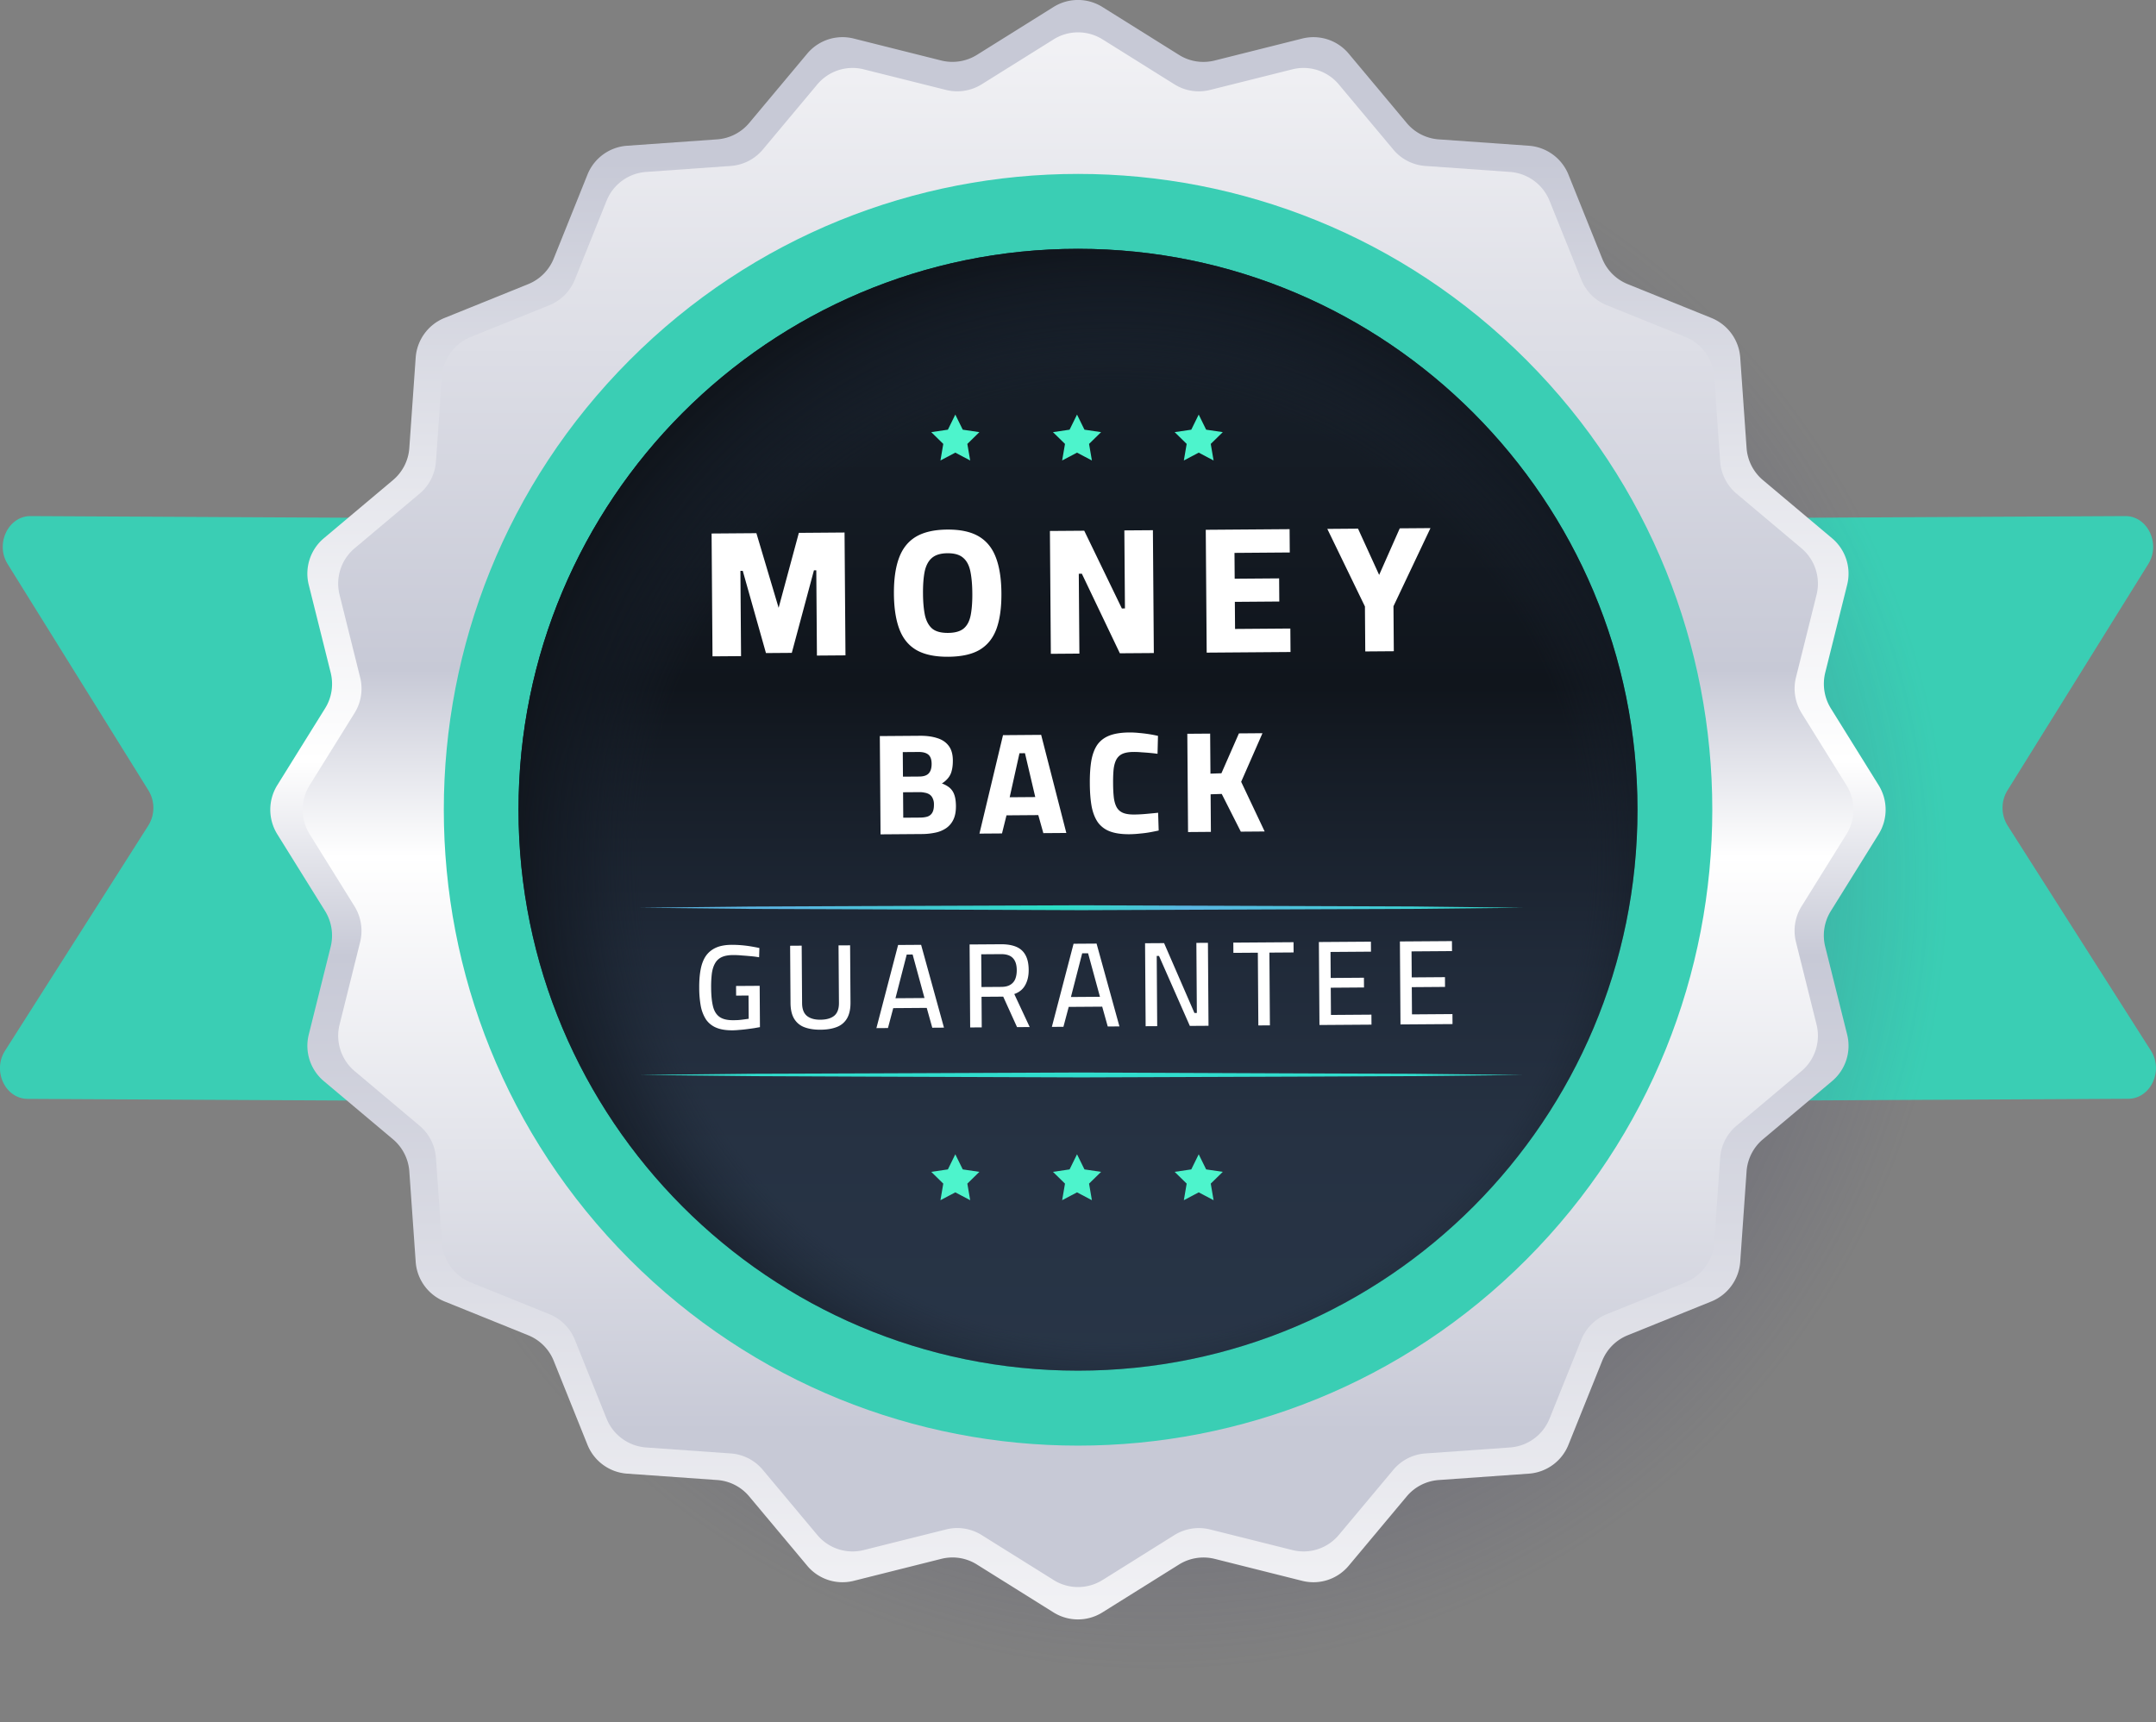
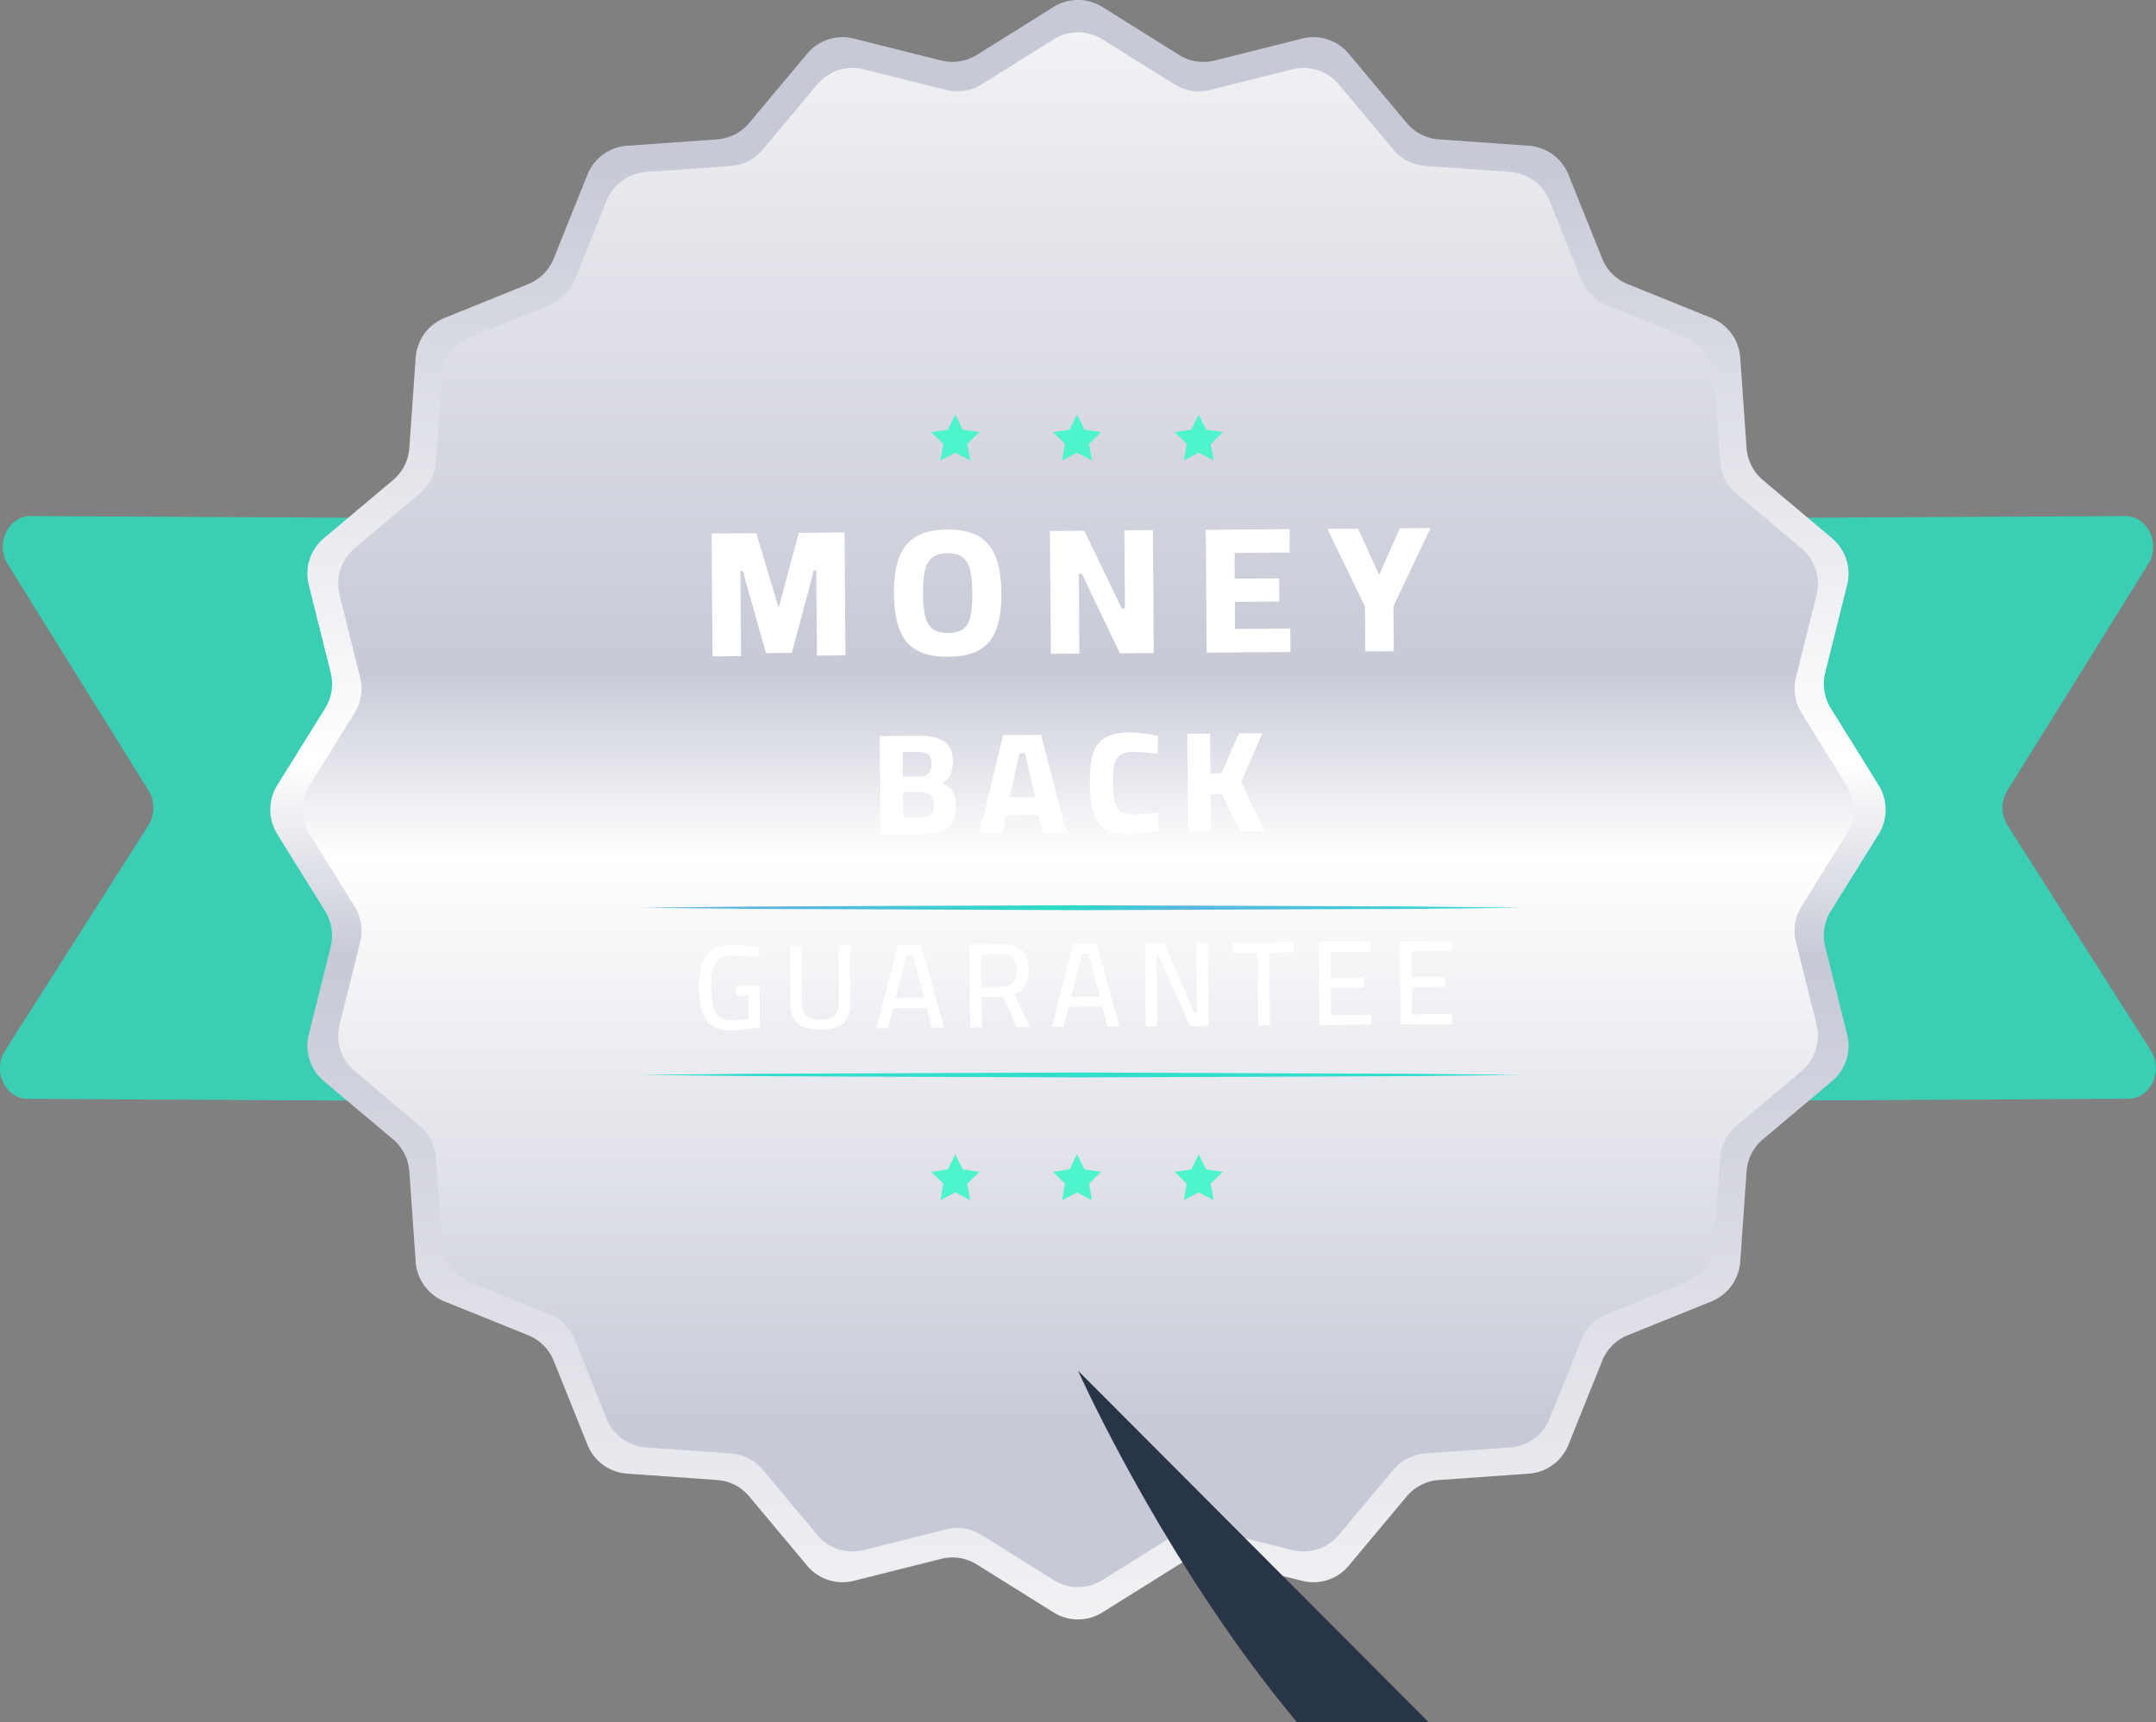
<svg xmlns="http://www.w3.org/2000/svg" width="179" height="143" fill="none">
  <rect width="100%" height="100%" fill="#808080" stroke="none" />
  <g clip-path="url(#a)">
    <path d="m101.935 89.087-.227-43.302c0-1.4 1.015-2.549 2.282-2.557l72.46-.375c1.852-.008 2.956 2.297 1.908 3.983L166.662 65.64a2.774 2.774 0 0 0 .017 2.908L178.57 87.23c1.072 1.678-.008 3.99-1.868 4.007l-72.46.375c-1.267 0-2.298-1.124-2.307-2.533v.008ZM77.057 89.087l.227-43.302c0-1.4-1.015-2.549-2.282-2.557l-72.46-.375C.692 42.845-.413 45.15.635 46.836L12.33 65.64a2.775 2.775 0 0 1-.016 2.908L.423 87.238c-1.072 1.678.008 3.99 1.868 4.007l72.46.375c1.266 0 2.298-1.124 2.306-2.533Z" fill="#3ACEB4" />
-     <path style="mix-blend-mode:multiply" d="M165.118 83.702c5.979-38.282-20.126-74.175-58.306-80.17-38.18-5.995-73.978 20.18-79.957 58.461-5.979 38.282 20.125 74.176 58.306 80.17 38.18 5.995 73.978-20.179 79.957-58.46Z" fill="url(#b)" />
    <path d="m155.974 69.265-3.972 6.384a3.833 3.833 0 0 0-.463 2.965l1.819 7.289a3.835 3.835 0 0 1-1.251 3.868l-5.742 4.83a3.831 3.831 0 0 0-1.357 2.67l-.527 7.501a3.85 3.85 0 0 1-2.388 3.29l-6.953 2.81a3.832 3.832 0 0 0-2.12 2.126l-2.802 6.971a3.831 3.831 0 0 1-3.282 2.394l-7.48.53a3.828 3.828 0 0 0-2.665 1.36l-4.816 5.757a3.815 3.815 0 0 1-3.858 1.255l-7.27-1.825a3.85 3.85 0 0 0-2.956.465l-6.368 3.982a3.827 3.827 0 0 1-4.053 0l-6.368-3.982a3.81 3.81 0 0 0-2.957-.465l-7.27 1.825a3.815 3.815 0 0 1-3.857-1.255l-4.817-5.757a3.81 3.81 0 0 0-2.664-1.36l-7.48-.53a3.84 3.84 0 0 1-3.282-2.394l-2.802-6.971a3.833 3.833 0 0 0-2.12-2.126l-6.953-2.81a3.838 3.838 0 0 1-2.388-3.29l-.528-7.5a3.843 3.843 0 0 0-1.356-2.672l-5.743-4.829a3.836 3.836 0 0 1-1.25-3.868l1.819-7.29a3.877 3.877 0 0 0-.463-2.964l-3.972-6.384a3.857 3.857 0 0 1 0-4.064l3.972-6.385c.552-.88.715-1.955.463-2.965l-1.82-7.288a3.836 3.836 0 0 1 1.251-3.869l5.743-4.83a3.827 3.827 0 0 0 1.356-2.67l.528-7.501a3.85 3.85 0 0 1 2.388-3.29l6.953-2.81a3.832 3.832 0 0 0 2.12-2.125l2.802-6.972a3.83 3.83 0 0 1 3.282-2.394l7.48-.53a3.826 3.826 0 0 0 2.664-1.36l4.817-5.757A3.814 3.814 0 0 1 70.876 3.2l7.27 1.824a3.85 3.85 0 0 0 2.956-.464L87.47.578a3.829 3.829 0 0 1 4.053 0l6.368 3.983c.877.553 1.95.716 2.956.464l7.27-1.824a3.814 3.814 0 0 1 3.858 1.254l4.816 5.758a3.814 3.814 0 0 0 2.665 1.36l7.48.529a3.842 3.842 0 0 1 3.282 2.394l2.802 6.972a3.83 3.83 0 0 0 2.12 2.125l6.953 2.81a3.84 3.84 0 0 1 2.388 3.29l.527 7.5a3.847 3.847 0 0 0 1.357 2.672l5.742 4.83a3.835 3.835 0 0 1 1.251 3.868l-1.819 7.288a3.877 3.877 0 0 0 .463 2.965l3.972 6.385a3.86 3.86 0 0 1 0 4.064Z" fill="url(#c)" />
    <path d="m153.301 69.265-3.728 5.993a3.837 3.837 0 0 0-.463 2.965l1.706 6.849a3.837 3.837 0 0 1-1.251 3.868l-5.393 4.537a3.831 3.831 0 0 0-1.357 2.67l-.495 7.045a3.852 3.852 0 0 1-2.388 3.291l-6.53 2.638a3.832 3.832 0 0 0-2.12 2.126l-2.632 6.547a3.829 3.829 0 0 1-3.281 2.395l-7.026.497a3.824 3.824 0 0 0-2.664 1.36l-4.524 5.407a3.814 3.814 0 0 1-3.859 1.254l-6.83-1.71a3.855 3.855 0 0 0-2.957.464l-5.978 3.738a3.827 3.827 0 0 1-4.053 0l-5.978-3.738a3.814 3.814 0 0 0-2.957-.464l-6.83 1.71a3.812 3.812 0 0 1-3.859-1.254l-4.524-5.407a3.81 3.81 0 0 0-2.664-1.36l-7.026-.497a3.84 3.84 0 0 1-3.281-2.395l-2.632-6.547a3.833 3.833 0 0 0-2.12-2.126l-6.53-2.638a3.84 3.84 0 0 1-2.388-3.291l-.495-7.044a3.843 3.843 0 0 0-1.357-2.671l-5.393-4.537a3.836 3.836 0 0 1-1.25-3.868l1.705-6.85a3.877 3.877 0 0 0-.463-2.963l-3.728-5.994a3.857 3.857 0 0 1 0-4.064l3.728-5.994c.552-.88.715-1.955.463-2.965l-1.706-6.849a3.836 3.836 0 0 1 1.25-3.868l5.394-4.536a3.827 3.827 0 0 0 1.357-2.671l.495-7.045a3.849 3.849 0 0 1 2.388-3.29l6.53-2.639a3.832 3.832 0 0 0 2.12-2.126l2.632-6.547a3.83 3.83 0 0 1 3.281-2.394l7.026-.497a3.827 3.827 0 0 0 2.664-1.36l4.524-5.408a3.814 3.814 0 0 1 3.859-1.254l6.83 1.71a3.85 3.85 0 0 0 2.957-.464l5.978-3.738a3.829 3.829 0 0 1 4.053 0l5.978 3.738a3.81 3.81 0 0 0 2.957.464l6.83-1.71a3.815 3.815 0 0 1 3.859 1.254l4.524 5.408a3.81 3.81 0 0 0 2.664 1.36l7.026.497a3.84 3.84 0 0 1 3.281 2.394l2.632 6.547a3.83 3.83 0 0 0 2.12 2.126l6.53 2.639a3.84 3.84 0 0 1 2.388 3.29l.495 7.045a3.848 3.848 0 0 0 1.357 2.67l5.393 4.537a3.837 3.837 0 0 1 1.251 3.868l-1.706 6.85a3.877 3.877 0 0 0 .463 2.964l3.728 5.994a3.855 3.855 0 0 1 0 4.064Z" fill="url(#d)" />
-     <path d="M126.739 104.572c20.564-20.618 20.564-54.048 0-74.667-20.564-20.618-53.905-20.618-74.469 0-20.564 20.619-20.564 54.049 0 74.667 20.564 20.619 53.905 20.619 74.469 0Z" fill="#3ACEB4" />
-     <path d="M89.5 113.812c25.655 0 46.452-20.852 46.452-46.575 0-25.723-20.797-46.576-46.451-46.576-25.655 0-46.452 20.853-46.452 46.576s20.797 46.575 46.452 46.575Z" fill="url(#e)" />
-     <path style="mix-blend-mode:multiply" d="M89.5 113.812c25.655 0 46.452-20.852 46.452-46.575 0-25.723-20.797-46.576-46.451-46.576-25.655 0-46.452 20.853-46.452 46.576s20.797 46.575 46.452 46.575Z" fill="url(#f)" />
+     <path d="M89.5 113.812s20.797 46.575 46.452 46.575Z" fill="url(#e)" />
    <path d="m59.155 54.5-.076-10.2 3.72-.028 1.846 6.197 1.679-6.223 3.794-.029.077 10.2-2.37.018-.053-7.08-.195.001-1.839 6.855-2.145.016-1.926-6.826-.195.001.053 7.08-2.37.018Zm19.57.033c-1.09.008-1.965-.175-2.628-.55-.653-.376-1.127-.952-1.423-1.73-.296-.778-.449-1.757-.457-2.937-.01-1.19.128-2.175.412-2.958.285-.792.75-1.385 1.397-1.78.657-.395 1.53-.597 2.62-.605 1.09-.008 1.962.18 2.615.565.653.386 1.127.972 1.423 1.76.296.777.448 1.761.457 2.951.01 1.2-.128 2.191-.412 2.973-.285.773-.75 1.351-1.397 1.736-.638.375-1.506.567-2.606.575Zm-.014-1.98c.58-.005 1.014-.128 1.302-.37.288-.242.48-.609.577-1.1.096-.49.142-1.096.136-1.816-.005-.72-.06-1.33-.163-1.828-.104-.5-.302-.873-.594-1.12-.292-.259-.727-.385-1.307-.381-.57.004-1.005.137-1.303.4-.288.252-.485.629-.591 1.13-.096.49-.142 1.1-.136 1.83.005.71.06 1.31.163 1.8.114.488.317.857.608 1.105.292.237.728.354 1.308.35Zm8.534 1.736-.077-10.2 2.85-.021 3.124 6.456.255-.002-.049-6.48 2.37-.017.077 10.2-2.82.02-3.155-6.606-.255.002.05 6.63-2.37.018Zm12.939-.098-.077-10.2 6.96-.052.015 1.935-4.59.035.016 2.145 3.69-.028.014 1.92-3.69.028.017 2.25 4.59-.035.015 1.95-6.96.052Zm13.166-.099-.028-3.735-3.123-6.441 2.55-.02 1.754 3.842 1.711-3.868 2.55-.019-3.072 6.488.028 3.735-2.37.018ZM73.107 69.28l-.061-8.16 3.335-.025c.544-.004 1.021.06 1.43.193.409.125.727.339.953.641.226.294.341.694.345 1.198.002.336-.027.62-.09.852a1.498 1.498 0 0 1-.283.602 1.981 1.981 0 0 1-.537.472c.24.087.45.201.627.344a1.3 1.3 0 0 1 .4.585c.09.24.136.555.14.947.003.448-.067.82-.208 1.117a1.79 1.79 0 0 1-.595.713 2.461 2.461 0 0 1-.91.379 5.446 5.446 0 0 1-1.114.116l-3.432.026Zm1.885-1.382 1.392-.01c.256-.003.468-.032.636-.09a.715.715 0 0 0 .393-.338c.087-.161.13-.381.127-.661a1.127 1.127 0 0 0-.112-.528.728.728 0 0 0-.266-.31 1.007 1.007 0 0 0-.385-.14 1.882 1.882 0 0 0-.432-.046l-1.368.01.015 2.113Zm-.025-3.408 1.356-.01c.368-.003.631-.093.79-.27.159-.178.237-.442.234-.794-.003-.352-.093-.603-.27-.754-.177-.15-.45-.225-.817-.222l-1.308.01.015 2.04Zm6.351 4.728 1.955-8.175 3.168-.024 2.09 8.145-1.909.014-.419-1.497-2.64.02-.373 1.503-1.872.014Zm2.51-3.019 2.124-.016-.855-3.642-.456.004-.813 3.654Zm9.937 3.07c-.64.004-1.172-.072-1.598-.229a2.178 2.178 0 0 1-1.001-.736c-.243-.342-.418-.777-.526-1.304-.1-.535-.153-1.179-.158-1.931-.006-.752.037-1.396.13-1.933.1-.537.268-.974.505-1.312.246-.338.58-.588 1.003-.751.43-.164.978-.248 1.642-.253a7.42 7.42 0 0 1 .816.042 11.38 11.38 0 0 1 1.562.24l-.037 1.489c-.16-.023-.356-.046-.588-.068-.233-.022-.473-.04-.72-.055a6.86 6.86 0 0 0-.685-.03c-.36.002-.652.049-.875.138-.223.09-.398.24-.525.448-.118.201-.2.466-.246.794-.037.328-.054.74-.05 1.237.003.487.026.9.069 1.235.05.328.136.591.258.79.13.2.306.342.53.428.226.086.522.128.89.125.32-.002.668-.02 1.043-.055.384-.035.7-.066.948-.092l.047 1.476c-.184.041-.412.087-.683.137-.264.05-.552.088-.863.115-.304.034-.6.052-.888.055Zm4.872-.181-.061-8.16 1.896-.014.025 3.324.911-.031 1.452-3.311 1.956-.015-1.77 4.034 1.951 4.125-1.98.015-1.584-3.132-.923.03.023 3.12-1.896.015ZM60.816 85.552c-.547.004-.997-.07-1.352-.22a1.926 1.926 0 0 1-.844-.674 3.146 3.146 0 0 1-.438-1.117 8.446 8.446 0 0 1-.13-1.5c-.005-.586.035-1.1.119-1.54.083-.447.227-.822.432-1.123.211-.302.49-.53.835-.686.346-.156.782-.236 1.309-.24a9.755 9.755 0 0 1 1.641.139c.26.045.48.087.66.126l-.024.77a7.68 7.68 0 0 0-.65-.086 25.968 25.968 0 0 0-.781-.064 7.367 7.367 0 0 0-.73-.035c-.38.003-.69.058-.93.166a1.2 1.2 0 0 0-.556.504c-.132.221-.223.502-.274.842a9.13 9.13 0 0 0-.061 1.22c.004.607.054 1.11.15 1.51.096.4.275.695.536.886.262.191.642.285 1.142.282.14 0 .29-.005.45-.013a8.92 8.92 0 0 0 .46-.053l.38-.053-.014-1.93-1.03.007-.005-.8 1.96-.013.023 3.43c-.12.02-.276.048-.47.083-.192.028-.395.056-.608.084-.214.028-.427.05-.64.065-.213.021-.4.032-.56.033Zm7.302-.05c-.52.003-.967-.067-1.341-.211a1.664 1.664 0 0 1-.845-.704c-.196-.326-.296-.762-.3-1.308l-.033-4.75.96-.007.034 4.78c.003.487.139.839.407 1.057.268.212.639.316 1.112.312.5-.003.883-.113 1.148-.328.265-.222.396-.576.393-1.063l-.034-4.78.96-.006.033 4.75c.004.533-.09.967-.28 1.302a1.646 1.646 0 0 1-.845.726c-.373.149-.829.226-1.369.23Zm4.645-.133 1.801-6.903 1.91-.013 1.898 6.876-.97.007-.461-1.647-2.78.02-.439 1.653-.96.007Zm1.582-2.481 2.41-.017-.985-3.613-.49.003-.935 3.627Zm6.203 2.426-.048-6.89 2.6-.018c.507-.003.93.067 1.272.211.34.145.596.373.764.685.176.312.266.721.269 1.228.004.5-.094.924-.291 1.272-.191.348-.493.594-.905.737l1.28 2.74-1.05.008-1.148-2.532-1.8.013.017 2.54-.96.006Zm.937-3.356 1.65-.012c.32-.002.573-.064.758-.185a.98.98 0 0 0 .407-.493c.079-.214.117-.454.115-.72-.003-.448-.112-.78-.327-.999-.208-.218-.535-.326-.982-.323l-1.64.012.019 2.72Zm5.845 3.309 1.802-6.903 1.91-.013 1.898 6.877-.97.006-.461-1.646-2.78.019-.439 1.653-.96.007Zm1.583-2.481 2.41-.017-.985-3.613-.49.003-.935 3.627Zm6.203 2.426-.048-6.89 1.58-.01 2.52 5.802.2-.002-.04-5.82.96-.006.048 6.89-1.55.01-2.56-5.812-.19.002.04 5.83-.96.006Zm9.357-.065-.042-6.04-2.03.014-.006-.85 5-.035.006.85-2.01.014.042 6.04-.96.007Zm5.074-.036-.048-6.89 4.32-.03.005.83-3.359.024.015 2.16 2.759-.02.006.81-2.76.02.016 2.26 3.36-.024.006.83-4.32.03Zm6.727-.047-.048-6.89 4.32-.03.006.83-3.36.024.015 2.16 2.76-.02.005.81-2.76.02.016 2.26 3.36-.024.006.83-4.32.03Z" fill="#fff" />
    <path d="m53.145 75.373 9.161-.098 9.163-.04 18.315-.066 18.324.065 9.162.033 9.162.106-9.162.097-9.162.033-18.324.073-18.316-.073-9.162-.033-9.161-.097Z" fill="url(#g)" />
    <path d="m53.145 89.258 9.161-.098 9.163-.032 18.315-.074 18.324.074 9.162.032 9.162.098-9.162.098-9.162.04-18.324.066-18.316-.066-9.162-.04-9.161-.098Z" fill="url(#h)" />
    <path d="m81.313 97.304-1.381-.203-.618-1.255-.617 1.255-1.38.203.998.977-.235 1.377 1.234-.652 1.235.652-.236-1.377 1-.977ZM91.417 97.304l-1.38-.203-.618-1.255-.617 1.255-1.381.203.999.977-.236 1.377 1.235-.652 1.235.652-.236-1.377 1-.977ZM101.521 97.304l-1.381-.203-.618-1.255-.617 1.255-1.38.203.998.977-.235 1.377 1.234-.652 1.235.652-.235-1.377.999-.977ZM81.313 35.882l-1.381-.203-.618-1.254-.617 1.254-1.38.203.998.978-.235 1.376 1.234-.652 1.235.652-.236-1.376 1-.978ZM91.417 35.882l-1.38-.203-.618-1.254-.617 1.254-1.381.203.999.978-.236 1.376 1.235-.652 1.235.652-.236-1.376 1-.978ZM101.521 35.882l-1.381-.203-.618-1.254-.617 1.254-1.38.203.998.978-.235 1.376 1.234-.652 1.235.652-.235-1.376.999-.978Z" fill="#4DF4CC" />
    <path style="mix-blend-mode:color-dodge" d="M132.419 69.387c0 11.084 1.584 20.075 3.533 20.075 1.95 0 3.533-8.983 3.533-20.075 0-11.092-1.583-20.075-3.533-20.075-1.949 0-3.533 8.983-3.533 20.075Z" fill="url(#i)" />
-     <path style="mix-blend-mode:color-dodge" d="M43.105 84.355c1.454 0 2.632-6.702 2.632-14.968 0-8.267-1.178-14.969-2.632-14.969-1.453 0-2.631 6.702-2.631 14.969 0 8.266 1.178 14.968 2.631 14.968Z" fill="url(#j)" />
  </g>
  <defs>
    <linearGradient id="c" x1="89.501" y1="134.473" x2="89.501" y2="0" gradientUnits="userSpaceOnUse">
      <stop stop-color="#F2F2F5" />
      <stop offset=".41" stop-color="#C7C9D6" />
      <stop offset=".53" stop-color="#fff" />
      <stop offset=".9" stop-color="#C7C9D6" />
    </linearGradient>
    <linearGradient id="d" x1="89.5" y1="131.786" x2="89.5" y2="2.688" gradientUnits="userSpaceOnUse">
      <stop offset=".1" stop-color="#C7C9D6" />
      <stop offset=".47" stop-color="#fff" />
      <stop offset=".59" stop-color="#C7C9D6" />
      <stop offset="1" stop-color="#F2F2F5" />
    </linearGradient>
    <linearGradient id="e" x1="89.501" y1="113.812" x2="89.501" y2="20.661" gradientUnits="userSpaceOnUse">
      <stop stop-color="#283547" />
      <stop offset=".2" stop-color="#263243" />
      <stop offset=".37" stop-color="#202A39" />
      <stop offset=".53" stop-color="#161D27" />
      <stop offset=".61" stop-color="#10151C" />
      <stop offset=".91" stop-color="#171F29" />
      <stop offset="1" stop-color="#1A232F" />
    </linearGradient>
    <linearGradient id="g" x1="53.145" y1="75.373" x2="126.432" y2="75.373" gradientUnits="userSpaceOnUse">
      <stop offset=".17" stop-color="#5AB5E2" />
      <stop offset=".47" stop-color="#2ADDC3" />
      <stop offset=".62" stop-color="#5AB5E2" />
      <stop offset="1" stop-color="#31DDCD" />
    </linearGradient>
    <linearGradient id="h" x1="0" y1="89.258" x2=".812" y2="89.258" gradientUnits="userSpaceOnUse">
      <stop offset=".17" stop-color="#5AB5E2" />
      <stop offset=".47" stop-color="#2ADDC3" />
      <stop offset=".62" stop-color="#5AB5E2" />
      <stop offset="1" stop-color="#31DDCD" />
    </linearGradient>
    <radialGradient id="b" cx="0" cy="0" r="1" gradientUnits="userSpaceOnUse" gradientTransform="matrix(69.931 2.461 -2.467 70.117 95.993 72.839)">
      <stop />
      <stop offset=".94" stop-color="#57567E" stop-opacity="0" />
    </radialGradient>
    <radialGradient id="f" cx="0" cy="0" r="1" gradientUnits="userSpaceOnUse" gradientTransform="matrix(52.308 0 0 52.447 92.538 71.805)">
      <stop offset=".75" stop-color="#1A232F" stop-opacity="0" />
      <stop offset=".85" stop-color="#141B25" stop-opacity=".51" />
      <stop offset=".98" stop-color="#10151C" />
    </radialGradient>
    <radialGradient id="i" cx="0" cy="0" r="1" gradientUnits="userSpaceOnUse" gradientTransform="matrix(3.604 0 0 20.075 123.559 69.387)">
      <stop stop-color="#fff" />
      <stop offset=".04" stop-color="#F5FAFB" stop-opacity=".91" />
      <stop offset=".15" stop-color="#DFEEF2" stop-opacity=".7" />
      <stop offset=".26" stop-color="#CCE4EB" stop-opacity=".51" />
      <stop offset=".37" stop-color="#BBDCE4" stop-opacity=".35" />
      <stop offset=".49" stop-color="#AED5DF" stop-opacity=".23" />
      <stop offset=".6" stop-color="#A4CFDB" stop-opacity=".13" />
      <stop offset=".73" stop-color="#9CCCD8" stop-opacity=".06" />
      <stop offset=".85" stop-color="#98C9D6" stop-opacity=".01" />
      <stop offset="1" stop-color="#97C9D6" stop-opacity="0" />
    </radialGradient>
    <radialGradient id="j" cx="0" cy="0" r="1" gradientUnits="userSpaceOnUse" gradientTransform="matrix(2.687 0 0 14.969 28.817 69.387)">
      <stop stop-color="#fff" />
      <stop offset=".04" stop-color="#F5FAFB" stop-opacity=".91" />
      <stop offset=".15" stop-color="#DFEEF2" stop-opacity=".7" />
      <stop offset=".26" stop-color="#CCE4EB" stop-opacity=".51" />
      <stop offset=".37" stop-color="#BBDCE4" stop-opacity=".35" />
      <stop offset=".49" stop-color="#AED5DF" stop-opacity=".23" />
      <stop offset=".6" stop-color="#A4CFDB" stop-opacity=".13" />
      <stop offset=".73" stop-color="#9CCCD8" stop-opacity=".06" />
      <stop offset=".85" stop-color="#98C9D6" stop-opacity=".01" />
      <stop offset="1" stop-color="#97C9D6" stop-opacity="0" />
    </radialGradient>
    <clipPath id="a">
      <path fill="#fff" d="M0 0h179v143H0z" />
    </clipPath>
  </defs>
</svg>